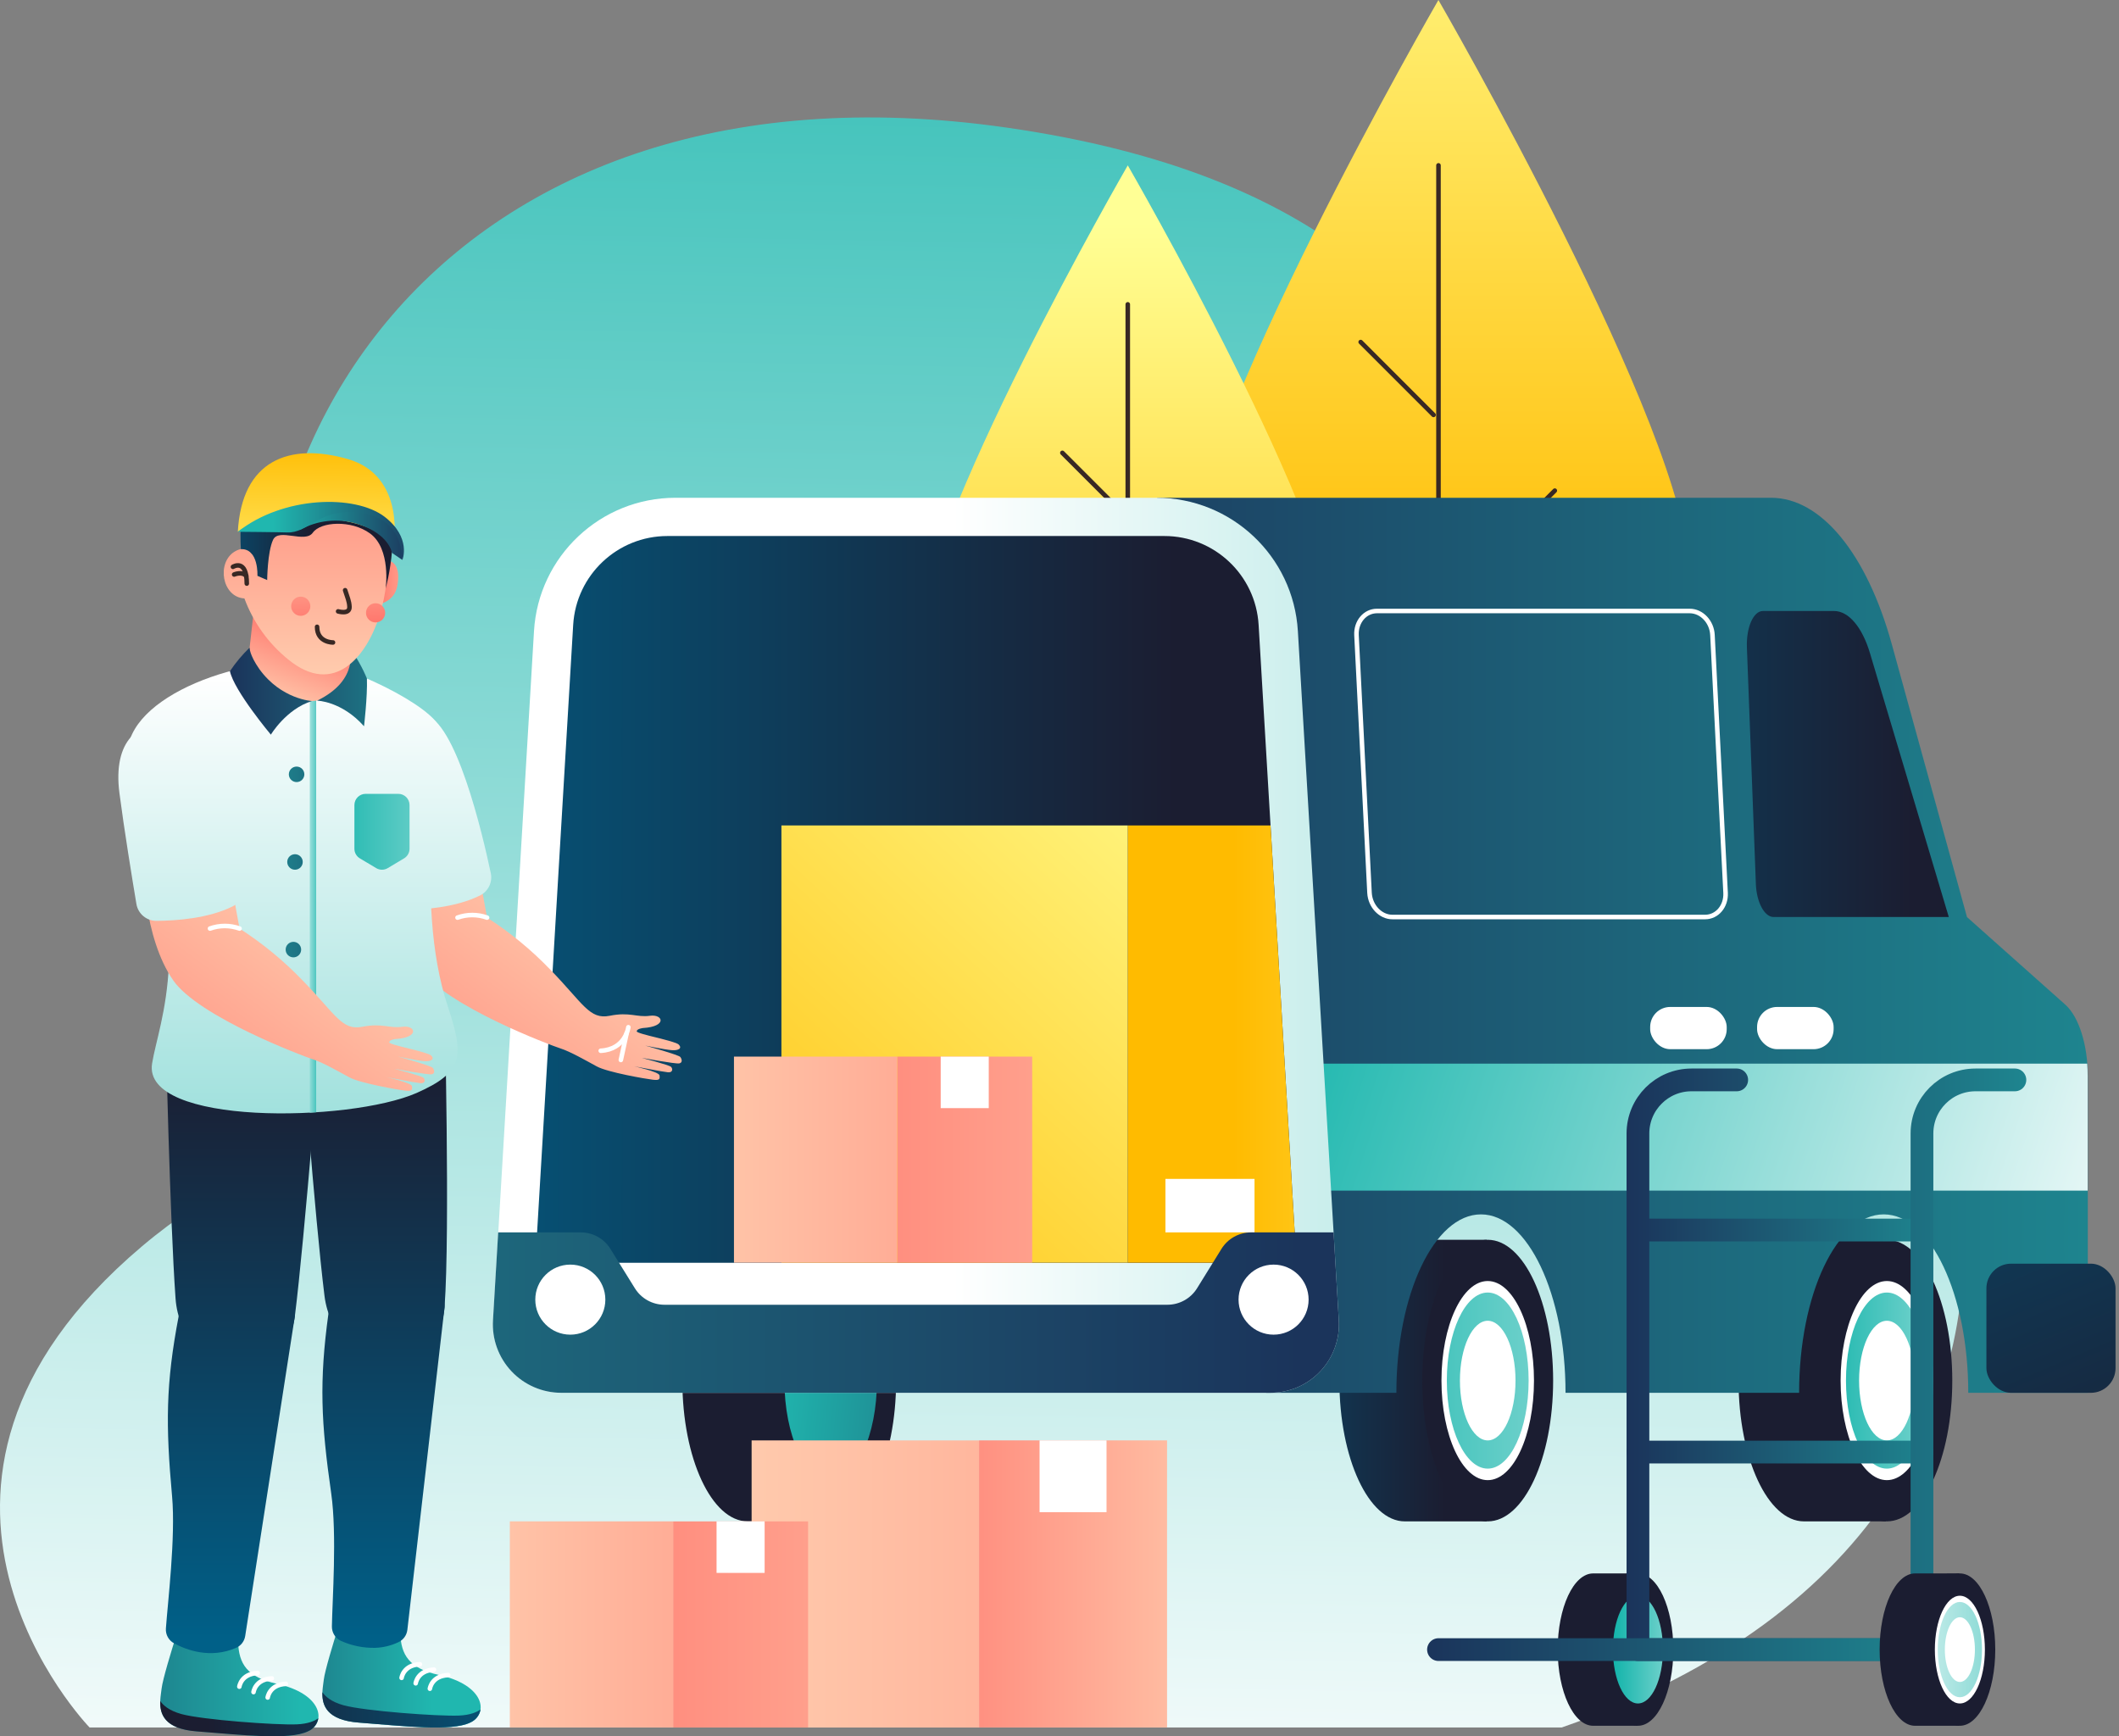
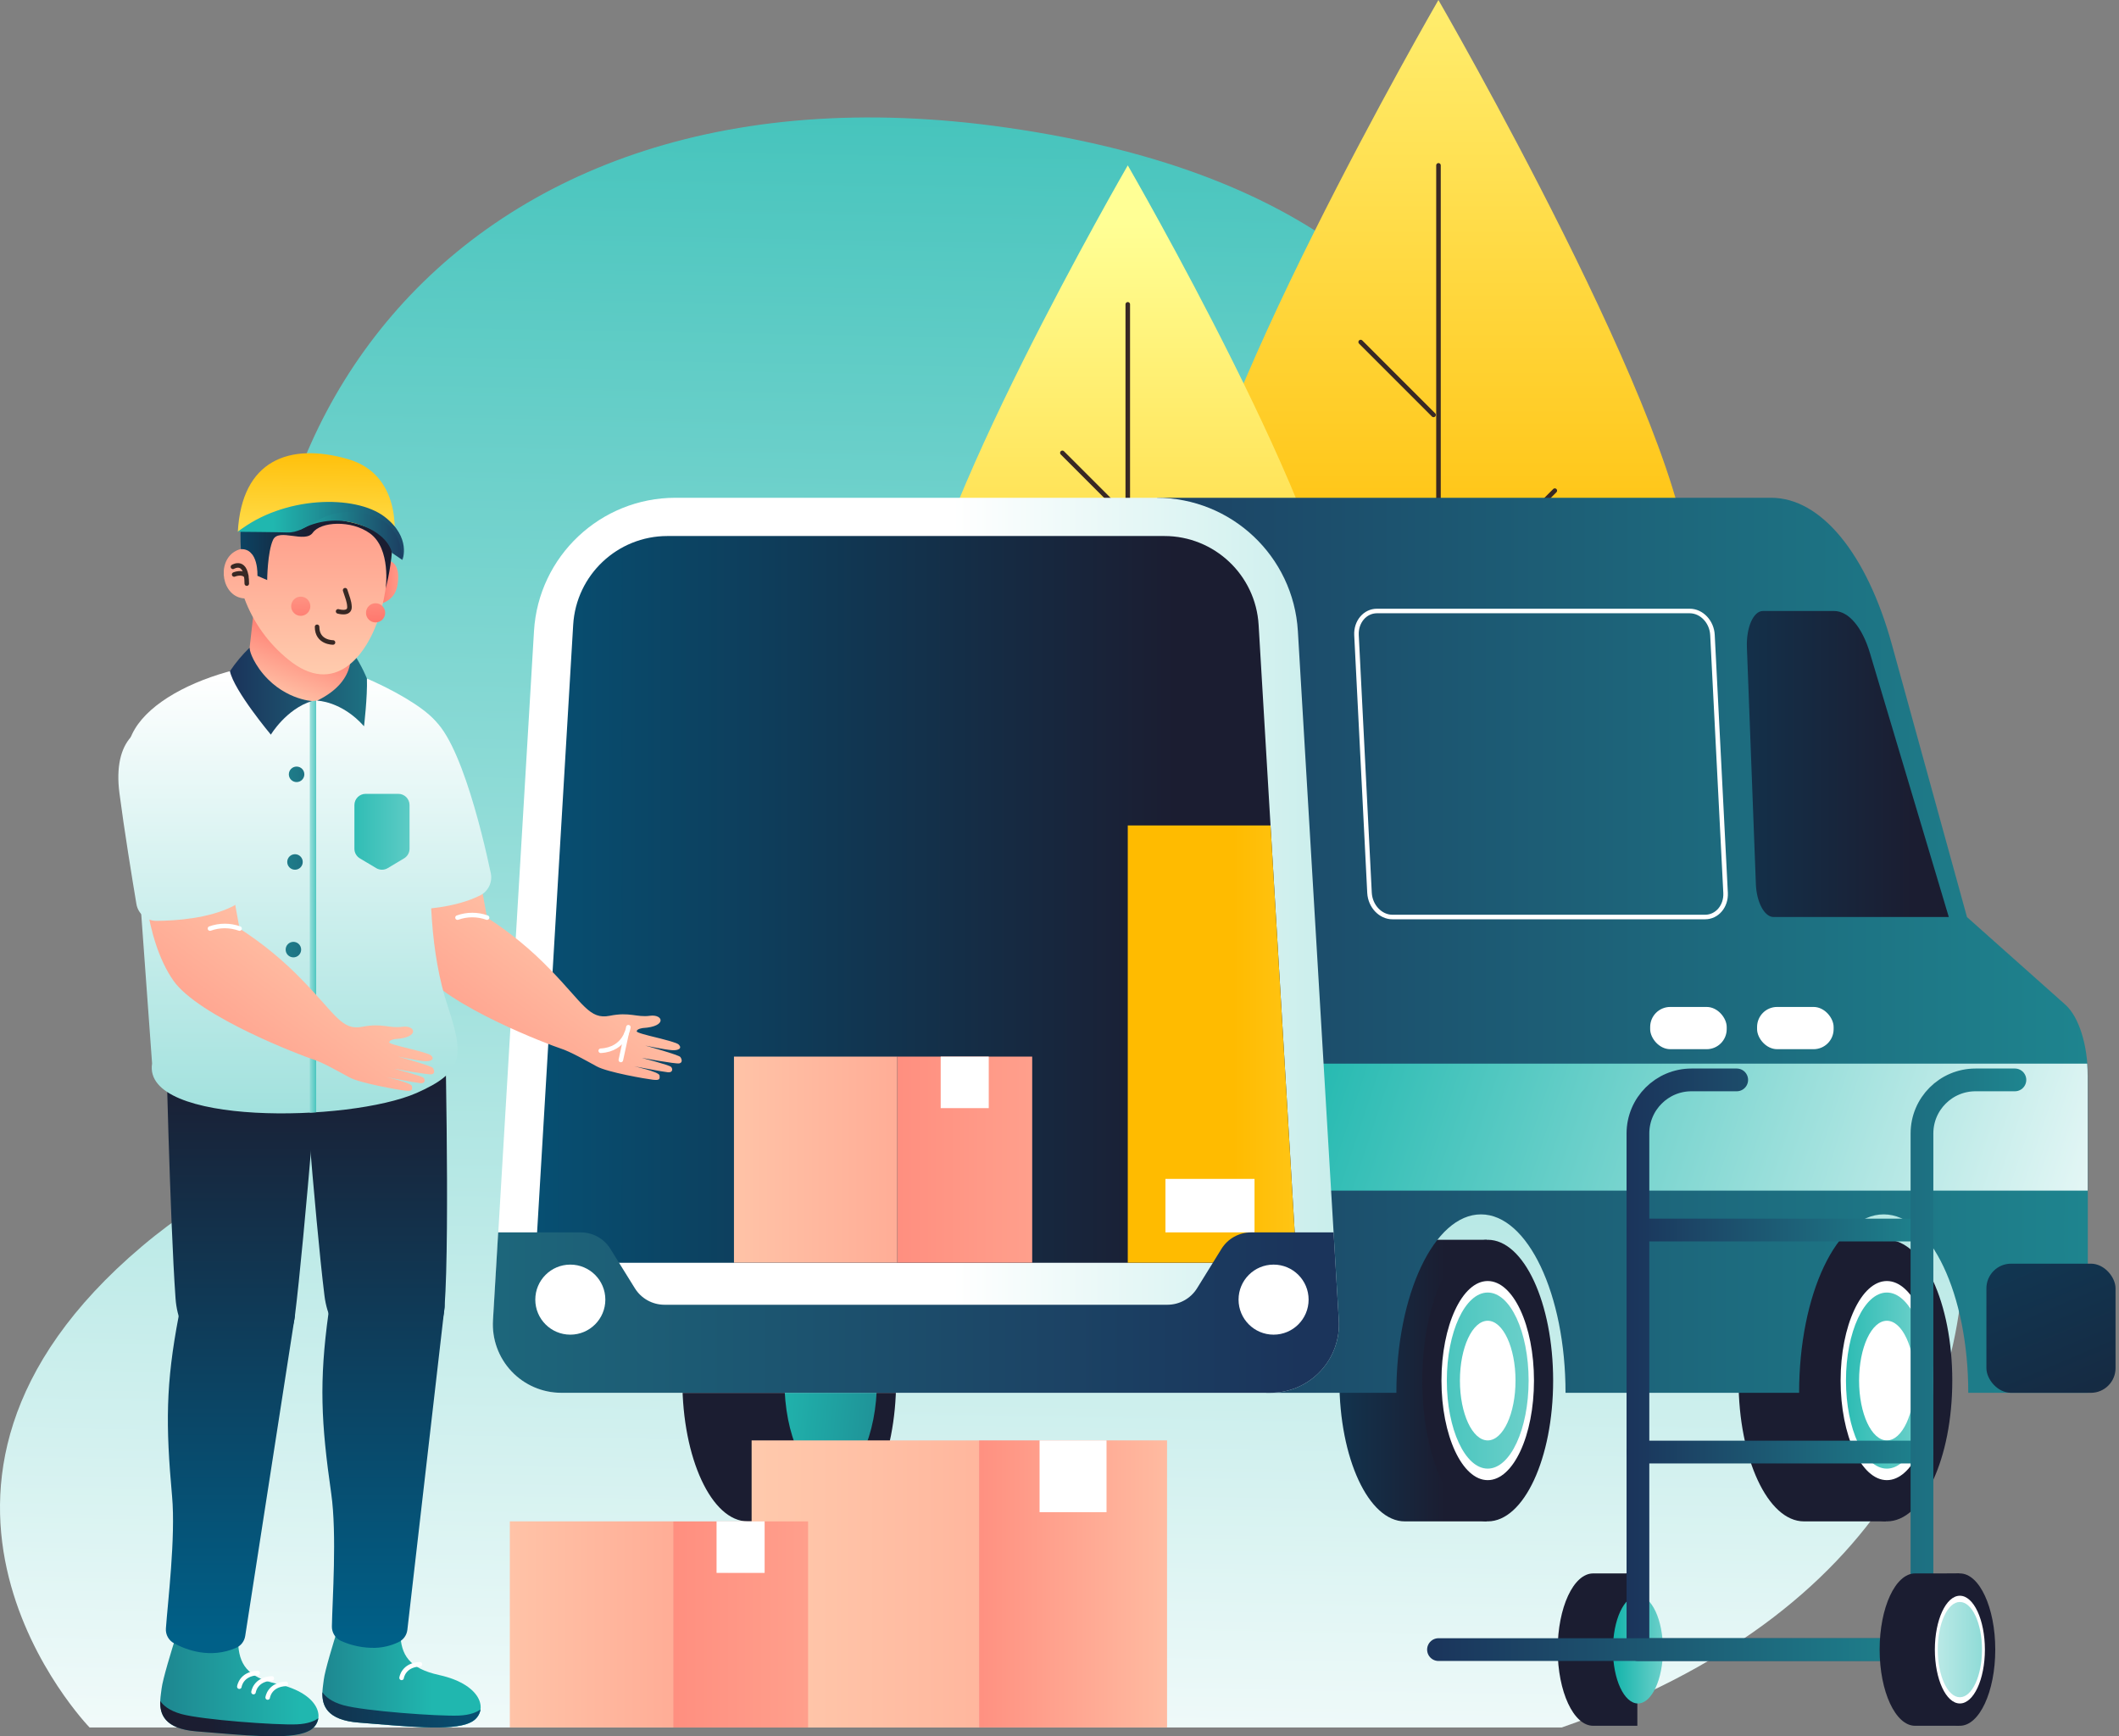
<svg xmlns="http://www.w3.org/2000/svg" width="393" height="322" viewBox="0 0 393 322" fill="none">
  <rect x="0" y="0" width="393" height="322" fill="#808080" stroke="none" />
  <path d="M289.656 320.362H16.611C16.611 320.362 -26.572 275.854 26.313 231.148C52.341 209.141 72.15 215.667 54.618 162.389C30.468 89.003 80.106 8.293 186.851 23.686C305.808 40.816 272.108 130.055 307.833 140.306C360.984 155.53 409.942 278.587 289.656 320.362Z" fill="url(#paint0_linear_3077_16439)" />
  <path d="M313.241 106.041C313.241 122.641 304.384 137.98 290.008 146.281C275.632 154.581 257.919 154.581 243.543 146.281C229.167 137.98 220.311 122.641 220.311 106.041C220.311 80.376 266.776 0 266.776 0C266.776 0 313.241 80.376 313.241 106.041Z" fill="url(#paint1_linear_3077_16439)" />
  <path d="M266.787 192.369V30.668" stroke="#382824" stroke-width="0.844" stroke-linecap="round" stroke-linejoin="round" />
  <path d="M288.362 90.99L266.57 112.782" stroke="#382824" stroke-width="0.844" stroke-linecap="round" stroke-linejoin="round" />
  <path d="M252.357 63.432L265.873 76.947" stroke="#382824" stroke-width="0.844" stroke-linecap="round" stroke-linejoin="round" />
  <path d="M248.225 119.801C248.002 141.215 230.58 158.457 209.165 158.457C187.75 158.457 170.328 141.215 170.105 119.801C170.105 98.228 209.163 30.668 209.163 30.668C209.163 30.668 248.225 98.228 248.225 119.801Z" fill="url(#paint2_linear_3077_16439)" />
  <path d="M209.162 192.369V56.441" stroke="#382824" stroke-width="0.844" stroke-linecap="round" stroke-linejoin="round" />
  <path d="M227.298 107.15L208.982 125.466" stroke="#382824" stroke-width="0.844" stroke-linecap="round" stroke-linejoin="round" />
  <path d="M197.031 83.983L208.395 95.347" stroke="#382824" stroke-width="0.844" stroke-linecap="round" stroke-linejoin="round" />
  <path d="M260.54 229.921C253.841 229.921 248.408 241.61 248.408 256.032C248.408 270.455 253.841 282.144 260.54 282.144H275.726V229.921H260.54Z" fill="url(#paint3_linear_3077_16439)" />
  <ellipse cx="275.921" cy="256.032" rx="12.132" ry="26.111" fill="url(#paint4_linear_3077_16439)" />
  <ellipse cx="275.92" cy="256.033" rx="8.58" ry="18.464" fill="white" />
  <ellipse cx="275.921" cy="256.032" rx="7.585" ry="16.329" fill="url(#paint5_linear_3077_16439)" />
  <ellipse cx="275.92" cy="256.033" rx="5.155" ry="11.094" fill="white" />
  <path d="M138.685 229.921C131.986 229.921 126.553 241.61 126.553 256.032C126.553 270.455 131.986 282.144 138.685 282.144H153.871V229.921H138.685Z" fill="url(#paint6_linear_3077_16439)" />
  <ellipse cx="154.066" cy="256.032" rx="12.132" ry="26.111" fill="url(#paint7_linear_3077_16439)" />
  <ellipse cx="154.064" cy="256.033" rx="8.58" ry="18.464" fill="url(#paint8_linear_3077_16439)" />
  <path d="M334.569 229.921C327.87 229.921 322.441 241.61 322.441 256.032C322.441 270.455 327.87 282.144 334.569 282.144H349.755V229.921H334.569Z" fill="url(#paint9_linear_3077_16439)" />
  <ellipse cx="349.948" cy="256.032" rx="12.132" ry="26.111" fill="url(#paint10_linear_3077_16439)" />
  <ellipse cx="349.949" cy="256.033" rx="8.58" ry="18.464" fill="white" />
  <ellipse cx="349.948" cy="256.032" rx="7.585" ry="16.329" fill="url(#paint11_linear_3077_16439)" />
  <ellipse cx="349.95" cy="256.033" rx="5.155" ry="11.094" fill="white" />
  <path d="M214.605 92.314H328.501C337.714 92.314 346.218 102.649 350.858 119.455L364.808 170.075L383.04 186.312C385.571 188.569 387.216 193.804 387.216 199.604V258.298H365.044C365.044 240.024 358.021 225.209 349.36 225.209C340.7 225.209 333.672 240.024 333.672 258.298H290.35C290.35 240.024 283.326 225.209 274.666 225.209C266.006 225.209 258.978 240.024 258.978 258.298H234.832L214.605 92.314Z" fill="url(#paint12_linear_3077_16439)" />
  <path d="M230.267 220.801H387.189V199.591C387.189 198.798 387.155 198.022 387.096 197.258H227.398L230.267 220.801Z" fill="url(#paint13_linear_3077_16439)" />
  <rect x="340.072" y="194.575" width="14.195" height="7.833" rx="3.716" transform="rotate(180 340.072 194.575)" fill="white" />
  <rect x="320.244" y="194.575" width="14.195" height="7.833" rx="3.716" transform="rotate(180 320.244 194.575)" fill="white" />
  <path d="M361.432 170.063L346.799 121.084C345.361 116.275 342.834 113.31 340.155 113.31H326.969C325.184 113.31 323.851 116.351 323.99 120.084L325.652 163.955C325.779 167.33 327.247 170.063 328.93 170.063H361.432Z" fill="url(#paint14_linear_3077_16439)" />
  <path d="M235.623 258.298H104.099C100.605 258.295 97.266 256.851 94.871 254.306C92.476 251.762 91.236 248.342 91.444 244.854L99.037 117.038C99.865 103.152 111.369 92.314 125.28 92.314H214.468C228.379 92.314 239.882 103.152 240.71 117.038L248.303 244.854C248.512 248.347 247.268 251.77 244.868 254.315C242.467 256.861 239.122 258.302 235.623 258.298Z" fill="url(#paint15_linear_3077_16439)" />
  <path d="M240.457 234.182L233.429 115.883C232.88 106.628 225.214 99.405 215.944 99.406H123.79C114.521 99.407 106.856 106.629 106.305 115.883L99.277 234.182H240.457Z" fill="url(#paint16_linear_3077_16439)" />
  <path d="M209.162 153.084V234.169H240.458L235.641 153.084H209.162Z" fill="url(#paint17_linear_3077_16439)" />
-   <rect x="144.926" y="153.08" width="64.237" height="81.089" fill="url(#paint18_linear_3077_16439)" />
  <rect x="216.148" y="218.628" width="16.523" height="9.922" fill="white" />
  <path d="M248.302 244.854L247.336 228.55H232.02C229.786 228.553 227.712 229.709 226.536 231.609L222.014 238.911C220.836 240.808 218.763 241.964 216.53 241.969H123.229C120.995 241.966 118.921 240.81 117.745 238.911L113.21 231.609C112.034 229.709 109.96 228.553 107.726 228.55H92.397L91.431 244.854C91.223 248.342 92.463 251.762 94.858 254.306C97.253 256.851 100.591 258.295 104.086 258.298H235.622C239.121 258.302 242.466 256.861 244.867 254.316C247.267 251.77 248.511 248.347 248.302 244.854Z" fill="url(#paint19_linear_3077_16439)" />
  <circle cx="236.205" cy="241.02" r="6.496" fill="white" />
  <circle cx="105.774" cy="241.02" r="6.496" fill="white" />
  <path fill-rule="evenodd" clip-rule="evenodd" d="M258.242 170.063H316.24C318.45 170.063 320.142 168.072 320.036 165.613L317.602 117.756C317.48 115.301 315.586 113.31 313.384 113.31H255.377C253.167 113.31 251.475 115.301 251.581 117.756L253.998 165.604C254.141 168.064 256.035 170.063 258.242 170.063Z" stroke="white" stroke-width="0.844" />
  <rect x="368.408" y="234.35" width="23.952" height="23.952" rx="4.581" fill="url(#paint20_linear_3077_16439)" />
  <path d="M87.588 155.092L90.33 170.172C94.609 172.921 98.551 176.163 102.073 179.832C108.19 186.126 109.325 189.134 113.079 188.379C116.833 187.624 118.061 188.716 120.533 188.379C123.005 188.041 123.768 190.378 119.267 190.648C119.267 190.648 118.099 190.771 118.091 191.264C118.082 191.758 125.182 193.015 125.878 193.715C126.574 194.415 125.84 194.858 124.545 194.753C123.25 194.647 119.681 193.909 119.681 193.909C119.681 193.909 125.873 195.626 126.173 196.018C126.472 196.41 126.641 197.085 125.962 197.212C125.283 197.338 119.031 196.187 119.031 196.187C119.031 196.187 124.093 197.499 124.452 197.849C124.81 198.199 124.789 198.937 123.899 198.861C123.009 198.785 117.601 197.743 117.601 197.743C117.601 197.743 122.241 198.769 122.317 199.431C122.393 200.093 122.393 200.388 121.102 200.241C119.812 200.093 112.712 198.874 110.687 197.773C108.663 196.672 105.752 195.006 103.963 194.44C102.175 193.875 82.775 186.569 78.054 179.82C75.325 175.867 73.823 170.485 73.127 165.844C72.322 160.445 71.672 155.923 71.672 155.923L87.588 155.092Z" fill="url(#paint21_linear_3077_16439)" />
  <path d="M89.015 166.076C90.553 165.313 91.379 163.605 91.023 161.926C89.462 154.535 84.539 133.612 78.634 132.477C71.463 131.098 66.822 135.477 68.067 145.04C68.953 151.852 70.433 160.938 71.209 165.604C71.508 167.425 73.088 168.759 74.934 168.747C78.549 168.726 84.514 168.308 89.015 166.076Z" fill="url(#paint22_linear_3077_16439)" />
  <path d="M84.852 170.173C86.624 169.536 88.563 169.536 90.335 170.173" stroke="white" stroke-width="0.844" stroke-linecap="round" stroke-linejoin="round" />
  <path d="M116.539 190.5C116.539 190.5 116.033 194.613 111.414 194.866" stroke="white" stroke-width="0.844" stroke-linecap="round" stroke-linejoin="round" />
  <path d="M115.146 196.575L116.231 191.581" stroke="white" stroke-width="0.844" stroke-linecap="round" stroke-linejoin="round" />
  <path d="M65.035 300.152C64.022 300.059 63.081 300.684 62.775 301.654C61.897 304.417 60.243 309.829 60.049 311.516C59.813 313.82 58.303 318.827 66.562 319.46C74.822 320.092 83.71 321.147 87.207 319.46C90.704 317.772 89.873 312.491 81.415 310.631C75.881 309.411 74.362 306.906 74.244 302.886C74.202 301.801 73.359 300.918 72.278 300.823L65.035 300.152Z" fill="url(#paint23_linear_3077_16439)" />
  <path d="M89.123 317.021C88.444 317.511 87.225 318.067 85.124 318.156C81.256 318.316 67.593 317.312 63.733 316.249C61.345 315.595 60.274 314.537 59.797 313.824C59.709 316.194 60.523 318.995 66.546 319.459C74.806 320.096 83.694 321.147 87.191 319.459C88.214 319.037 88.945 318.114 89.123 317.021Z" fill="url(#paint24_linear_3077_16439)" />
  <path d="M74.481 311.166C74.481 311.166 74.784 308.782 77.88 308.635" stroke="white" stroke-width="0.844" stroke-linecap="round" stroke-linejoin="round" />
-   <path d="M77.098 312.174C77.098 312.174 77.401 309.791 80.498 309.643" stroke="white" stroke-width="0.844" stroke-linecap="round" stroke-linejoin="round" />
-   <path d="M79.725 313.178C79.725 313.178 80.024 310.795 83.125 310.647" stroke="white" stroke-width="0.844" stroke-linecap="round" stroke-linejoin="round" />
  <path d="M82.452 242.403C82.452 242.403 82.693 234.599 77.129 233.148C71.565 231.697 62.517 231.975 60.926 243.521C59.167 256.298 59.555 263.836 61.428 276.955C62.517 284.548 61.627 296.95 61.555 301.624C61.535 302.752 62.172 303.789 63.187 304.282C65.199 305.199 67.393 305.647 69.603 305.594C71.079 305.542 72.529 305.191 73.864 304.56C74.794 304.142 75.435 303.266 75.551 302.253L82.452 242.403Z" fill="url(#paint25_linear_3077_16439)" />
  <path d="M55.748 190.483C55.748 190.483 58.359 225.592 60.177 240.285C61.995 254.977 81.412 256.268 82.45 242.394C83.488 228.52 82.45 186.408 82.45 186.408L55.748 190.483Z" fill="url(#paint26_linear_3077_16439)" />
  <path d="M34.957 301.784C33.945 301.689 33.004 302.313 32.696 303.282C31.815 306.045 30.165 311.457 29.971 313.149C29.735 315.452 28.225 320.455 36.484 321.088C44.744 321.72 53.628 322.775 57.129 321.088C60.63 319.4 59.795 314.119 51.337 312.259C45.803 311.044 44.284 308.534 44.166 304.514C44.124 303.431 43.284 302.548 42.205 302.451L34.957 301.784Z" fill="url(#paint27_linear_3077_16439)" />
  <path d="M59.041 318.654C58.366 319.143 57.147 319.7 55.042 319.784C51.178 319.945 37.51 318.941 33.651 317.878C31.267 317.224 30.191 316.165 29.719 315.452C29.63 317.823 30.445 320.624 36.468 321.088C44.728 321.725 53.612 322.775 57.113 321.088C58.134 320.666 58.864 319.745 59.041 318.654Z" fill="url(#paint28_linear_3077_16439)" />
  <path d="M44.391 312.795C44.391 312.795 44.694 310.411 47.791 310.264" stroke="white" stroke-width="0.844" stroke-linecap="round" stroke-linejoin="round" />
  <path d="M47.018 313.802C47.018 313.802 47.317 311.419 50.418 311.271" stroke="white" stroke-width="0.844" stroke-linecap="round" stroke-linejoin="round" />
  <path d="M49.647 314.806C49.647 314.806 49.946 312.427 53.021 312.275" stroke="white" stroke-width="0.844" stroke-linecap="round" stroke-linejoin="round" />
  <path d="M54.691 244.052C54.691 244.052 55.333 236.269 49.853 234.535C44.373 232.801 35.321 232.607 33.144 244.052C30.723 256.707 30.723 264.27 31.912 277.47C32.6 285.063 31.098 297.266 30.769 302.008C30.688 303.142 31.281 304.217 32.283 304.754C34.544 305.981 38.991 307.677 43.791 305.597C44.695 305.198 45.332 304.364 45.478 303.387L54.691 244.052Z" fill="url(#paint29_linear_3077_16439)" />
  <path d="M30.713 190.821C30.713 190.821 31.502 226.014 32.556 240.783C33.611 255.551 52.931 257.846 54.69 244.052C56.449 230.258 59.794 187.923 59.794 187.923L30.713 190.821Z" fill="url(#paint30_linear_3077_16439)" />
-   <path d="M24.284 143.225C19.741 131.836 39.504 122.585 56.512 122.581C63.43 122.581 80.978 131.211 81.582 135.274C82.185 139.336 76.427 166.658 83.058 186.661C86.112 195.874 85.986 198.84 77.275 202.691C64.78 208.171 26.355 208.787 28.207 197.228C29.468 189.365 36.576 174.112 24.284 143.225Z" fill="url(#paint31_linear_3077_16439)" />
+   <path d="M24.284 143.225C19.741 131.836 39.504 122.585 56.512 122.581C63.43 122.581 80.978 131.211 81.582 135.274C82.185 139.336 76.427 166.658 83.058 186.661C86.112 195.874 85.986 198.84 77.275 202.691C64.78 208.171 26.355 208.787 28.207 197.228Z" fill="url(#paint31_linear_3077_16439)" />
  <path d="M57.449 206.34L58.639 206.273V122.787C58.217 122.716 57.825 122.665 57.449 122.631V206.34Z" fill="url(#paint32_linear_3077_16439)" />
  <path d="M45.768 124.783L47.797 106.825H62.249L65.725 124.783C65.725 124.783 63.586 129.533 58.245 129.984C53.301 130.41 45.768 124.783 45.768 124.783Z" fill="url(#paint33_linear_3077_16439)" />
  <path d="M46.296 120.109C44.926 121.429 43.702 122.891 42.643 124.471C43.414 128.103 50.236 136.244 50.236 136.244C50.236 136.244 53.058 131.507 57.85 130.005C57.85 130.005 52.168 129.706 48.114 124.099C46.22 121.4 46.296 120.109 46.296 120.109Z" fill="url(#paint34_linear_3077_16439)" />
  <path d="M58.81 129.937C58.81 129.937 63.358 130.005 67.513 134.687C67.513 134.687 68.167 129.203 68.053 125.829C67.202 123.798 66.118 121.872 64.822 120.092C64.822 120.092 66.851 126.052 58.81 129.937Z" fill="url(#paint35_linear_3077_16439)" />
  <path d="M74.939 159.187L71.91 160.997C71.253 161.389 70.433 161.389 69.776 160.997L66.743 159.187C66.114 158.811 65.729 158.132 65.731 157.399V149.299C65.731 148.151 66.662 147.22 67.81 147.22H73.872C75.021 147.22 75.953 148.15 75.956 149.299V157.407C75.952 158.138 75.567 158.813 74.939 159.187Z" fill="url(#paint36_linear_3077_16439)" />
  <circle cx="55.007" cy="143.601" r="1.438" fill="url(#paint37_linear_3077_16439)" />
  <circle cx="54.71" cy="159.854" r="1.438" fill="url(#paint38_linear_3077_16439)" />
  <circle cx="54.415" cy="176.107" r="1.438" fill="url(#paint39_linear_3077_16439)" />
  <circle cx="54.12" cy="192.36" r="1.438" fill="url(#paint40_linear_3077_16439)" />
  <path d="M69.93 112.098C69.93 112.098 73.132 111.845 73.706 108.588C74.279 105.332 73.25 103.4 70.432 104.007C67.615 104.615 69.93 112.098 69.93 112.098Z" fill="url(#paint41_linear_3077_16439)" />
  <path d="M46.75 102.826C46.75 102.826 45.801 100.932 43.544 102.278C40.11 104.328 41.169 110.748 45.328 110.98C46.976 115.433 49.798 119.357 53.495 122.336C61.987 129.246 68.015 121.758 70.411 114.081C72.942 105.994 71.917 98.258 66.53 95.06C60.983 91.77 49.986 89.884 46.75 102.826Z" fill="url(#paint42_linear_3077_16439)" />
  <path d="M47.742 106.787C47.742 106.787 48.012 101.725 44.679 101.835C44.679 101.835 44.021 93.706 46.535 91.007C49.05 88.307 53.529 90.197 53.529 90.197C53.529 90.197 65.653 87.695 70.356 91.964C75.06 96.233 71.529 109.154 71.529 109.154C71.529 109.154 72.579 101.776 68.61 98.916C65.113 96.385 59.465 96.739 58.018 98.785C56.571 100.831 51.69 97.861 50.644 100.11C49.598 102.358 49.551 107.576 49.551 107.576L47.742 106.787Z" fill="url(#paint43_linear_3077_16439)" />
  <path d="M43.203 105.121C43.203 105.121 45.768 103.514 45.768 108.226" stroke="#382824" stroke-width="0.844" stroke-linecap="round" stroke-linejoin="round" />
  <path d="M44.109 98.62C44.109 98.62 48.492 95.123 59.717 96.047C70.942 96.971 72.997 101.164 72.997 101.164C72.997 101.164 75.363 88.252 64.501 85.134C53.639 82.017 44.831 85.345 44.109 98.62Z" fill="url(#paint44_linear_3077_16439)" />
  <path d="M55.578 98.291C58.832 96.468 62.691 96.058 66.255 97.157C72.228 99.017 72.683 102.522 72.683 102.522L74.607 103.834C74.607 103.834 75.987 97.832 69.697 95.187C63.407 92.542 57.122 96.03 55.578 98.291Z" fill="url(#paint45_linear_3077_16439)" />
  <path d="M44.109 98.62C44.109 98.62 51.791 98.683 53.238 98.743C57.131 98.899 59.144 94.545 65.61 94.988C72.077 95.431 74.439 99.013 74.629 103.847C74.629 103.847 76.359 99.73 71.326 95.832C65.901 91.689 52.597 91.921 44.109 98.62Z" fill="url(#paint46_linear_3077_16439)" />
  <circle cx="55.778" cy="112.427" r="1.78" fill="url(#paint47_linear_3077_16439)" />
  <circle cx="69.659" cy="113.65" r="1.78" fill="url(#paint48_linear_3077_16439)" />
  <path d="M64.01 109.458C64.432 110.799 64.774 111.474 64.816 112.537C64.879 114.034 62.707 113.381 62.707 113.381" stroke="#382824" stroke-width="0.844" stroke-linecap="round" stroke-linejoin="round" />
  <path d="M43.426 106.543C43.426 106.543 44.932 105.902 45.67 106.825" stroke="#382824" stroke-width="0.844" stroke-linecap="round" stroke-linejoin="round" />
  <path d="M61.76 119.147C61.76 119.147 58.807 119.193 58.807 116.245" stroke="#382824" stroke-width="0.844" stroke-linecap="round" stroke-linejoin="round" />
  <rect x="216.447" y="320.362" width="34.869" height="53.24" transform="rotate(-180 216.447 320.362)" fill="url(#paint49_linear_3077_16439)" />
  <rect x="205.223" y="280.436" width="12.419" height="13.309" transform="rotate(-180 205.223 280.436)" fill="white" />
  <rect x="139.398" y="267.127" width="42.175" height="53.24" fill="url(#paint50_linear_3077_16439)" />
  <path d="M41.688 157.12L44.426 172.201C48.708 174.952 52.65 178.198 56.17 181.873C62.287 188.167 63.421 191.154 67.176 190.42C70.93 189.686 72.158 190.757 74.63 190.42C77.102 190.082 77.865 192.419 73.364 192.689C73.364 192.689 72.191 192.812 72.187 193.305C72.183 193.799 79.274 195.056 79.974 195.756C80.674 196.456 79.932 196.899 78.637 196.794C77.342 196.688 73.773 195.929 73.773 195.929C73.773 195.929 79.966 197.646 80.265 198.038C80.565 198.43 80.734 199.105 80.054 199.232C79.375 199.358 73.124 198.207 73.124 198.207C73.124 198.207 78.186 199.519 78.544 199.869C78.903 200.219 78.886 200.957 77.996 200.881C77.106 200.805 71.698 199.763 71.698 199.763C71.698 199.763 76.338 200.788 76.41 201.451C76.481 202.113 76.486 202.408 75.195 202.265C73.904 202.121 66.805 200.894 64.78 199.793C62.755 198.692 59.844 197.026 58.056 196.46C56.267 195.895 36.871 188.589 32.147 181.84C29.392 177.895 27.928 172.521 27.211 167.852C26.405 162.452 25.756 157.93 25.756 157.93L41.688 157.12Z" fill="url(#paint51_linear_3077_16439)" />
  <path d="M43.115 168.105C44.65 167.339 45.474 165.632 45.118 163.954C43.558 156.563 38.626 135.64 32.721 134.506C25.549 133.126 20.909 137.505 22.149 147.068C23.035 153.881 24.516 162.967 25.296 167.632C25.593 169.453 27.172 170.787 29.017 170.775C32.645 170.754 38.626 170.336 43.115 168.105Z" fill="url(#paint52_linear_3077_16439)" />
  <path d="M38.947 172.201C40.72 171.565 42.658 171.565 44.431 172.201" stroke="white" stroke-width="0.844" stroke-linecap="round" stroke-linejoin="round" />
  <path d="M295.462 291.796C291.839 291.796 288.898 298.123 288.898 305.923C288.898 313.722 291.851 320.05 295.462 320.05H303.671V291.787L295.462 291.796Z" fill="url(#paint53_linear_3077_16439)" />
-   <ellipse cx="303.781" cy="305.923" rx="6.564" ry="14.127" fill="url(#paint54_linear_3077_16439)" />
  <ellipse cx="303.781" cy="305.923" rx="4.64" ry="9.989" fill="url(#paint55_linear_3077_16439)" />
  <path d="M303.779 228.111H356.437" stroke="url(#paint56_linear_3077_16439)" stroke-width="4.218" stroke-linecap="round" stroke-linejoin="round" />
  <path d="M303.779 269.291H356.437" stroke="url(#paint57_linear_3077_16439)" stroke-width="4.218" stroke-linecap="round" stroke-linejoin="round" />
  <path d="M373.694 200.27H366.392C360.906 200.27 356.458 204.718 356.458 210.204V305.923H303.779V210.204C303.782 204.719 308.228 200.272 313.713 200.27H322.1" stroke="url(#paint58_linear_3077_16439)" stroke-width="4.218" stroke-linecap="round" stroke-linejoin="round" />
  <path d="M356.437 305.923H266.789" stroke="url(#paint59_linear_3077_16439)" stroke-width="4.218" stroke-linecap="round" stroke-linejoin="round" />
  <path d="M355.169 291.795C351.541 291.795 348.605 298.123 348.605 305.922C348.605 313.722 351.558 320.05 355.169 320.05H363.374V291.787L355.169 291.795Z" fill="url(#paint60_linear_3077_16439)" />
  <ellipse cx="363.488" cy="305.922" rx="6.564" ry="14.127" fill="url(#paint61_linear_3077_16439)" />
  <ellipse cx="363.488" cy="305.923" rx="4.64" ry="9.989" fill="white" />
  <ellipse cx="363.487" cy="305.922" rx="4.104" ry="8.833" fill="url(#paint62_linear_3077_16439)" />
-   <ellipse cx="363.488" cy="305.923" rx="2.788" ry="6.003" fill="white" />
  <rect x="149.867" y="320.366" width="25.032" height="38.218" transform="rotate(-180 149.867 320.366)" fill="url(#paint63_linear_3077_16439)" />
  <rect x="141.811" y="291.698" width="8.913" height="9.555" transform="rotate(-180 141.811 291.698)" fill="white" />
  <rect x="94.557" y="282.144" width="30.279" height="38.218" fill="url(#paint64_linear_3077_16439)" />
  <rect x="191.436" y="234.168" width="25.032" height="38.218" transform="rotate(-180 191.436 234.168)" fill="url(#paint65_linear_3077_16439)" />
  <rect x="183.379" y="205.505" width="8.913" height="9.555" transform="rotate(-180 183.379 205.505)" fill="white" />
  <rect x="136.125" y="195.951" width="30.279" height="38.218" fill="url(#paint66_linear_3077_16439)" />
  <defs>
    <linearGradient id="paint0_linear_3077_16439" x1="-79.086" y1="-100.423" x2="-87.221" y2="343.55" gradientUnits="userSpaceOnUse">
      <stop stop-color="#04AFA5" />
      <stop offset="1" stop-color="white" />
    </linearGradient>
    <linearGradient id="paint1_linear_3077_16439" x1="316.004" y1="120.231" x2="316.004" y2="-41.302" gradientUnits="userSpaceOnUse">
      <stop stop-color="#FFBB00" />
      <stop offset="1" stop-color="#FFFF95" />
    </linearGradient>
    <linearGradient id="paint2_linear_3077_16439" x1="247.575" y1="167.025" x2="247.575" y2="41.357" gradientUnits="userSpaceOnUse">
      <stop stop-color="#FFBB00" />
      <stop offset="1" stop-color="#FFFF95" />
    </linearGradient>
    <linearGradient id="paint3_linear_3077_16439" x1="268.032" y1="199.068" x2="208.435" y2="199.068" gradientUnits="userSpaceOnUse">
      <stop stop-color="#1B1D31" />
      <stop offset="1" stop-color="#006088" />
    </linearGradient>
    <linearGradient id="paint4_linear_3077_16439" x1="91.993" y1="220.774" x2="59.229" y2="220.774" gradientUnits="userSpaceOnUse">
      <stop stop-color="#1B1D31" />
      <stop offset="1" stop-color="#006088" />
    </linearGradient>
    <linearGradient id="paint5_linear_3077_16439" x1="235.64" y1="381.38" x2="352.083" y2="381.38" gradientUnits="userSpaceOnUse">
      <stop stop-color="#04AFA5" />
      <stop offset="1" stop-color="white" />
    </linearGradient>
    <linearGradient id="paint6_linear_3077_16439" x1="-52.225" y1="199.068" x2="-111.822" y2="199.068" gradientUnits="userSpaceOnUse">
      <stop stop-color="#1B1D31" />
      <stop offset="1" stop-color="#006088" />
    </linearGradient>
    <linearGradient id="paint7_linear_3077_16439" x1="-29.863" y1="220.774" x2="-62.626" y2="220.774" gradientUnits="userSpaceOnUse">
      <stop stop-color="#1B1D31" />
      <stop offset="1" stop-color="#006088" />
    </linearGradient>
    <linearGradient id="paint8_linear_3077_16439" x1="221.106" y1="205.233" x2="148.07" y2="198.541" gradientUnits="userSpaceOnUse">
      <stop stop-color="#1B345B" />
      <stop offset="1" stop-color="#20B7AF" />
    </linearGradient>
    <linearGradient id="paint9_linear_3077_16439" x1="140.146" y1="201.341" x2="82.937" y2="201.341" gradientUnits="userSpaceOnUse">
      <stop stop-color="#1B1D31" />
      <stop offset="1" stop-color="#006088" />
    </linearGradient>
    <linearGradient id="paint10_linear_3077_16439" x1="162.355" y1="221.709" x2="130.46" y2="221.709" gradientUnits="userSpaceOnUse">
      <stop stop-color="#1B1D31" />
      <stop offset="1" stop-color="#006088" />
    </linearGradient>
    <linearGradient id="paint11_linear_3077_16439" x1="333.509" y1="314.338" x2="387.672" y2="314.338" gradientUnits="userSpaceOnUse">
      <stop stop-color="#04AFA5" />
      <stop offset="1" stop-color="white" />
    </linearGradient>
    <linearGradient id="paint12_linear_3077_16439" x1="177.442" y1="340.119" x2="520.229" y2="340.119" gradientUnits="userSpaceOnUse">
      <stop stop-color="#1B345B" />
      <stop offset="1" stop-color="#20B7AF" />
    </linearGradient>
    <linearGradient id="paint13_linear_3077_16439" x1="209.217" y1="222.938" x2="388.133" y2="282.258" gradientUnits="userSpaceOnUse">
      <stop stop-color="#04AFA5" />
      <stop offset="1" stop-color="white" />
    </linearGradient>
    <linearGradient id="paint14_linear_3077_16439" x1="354.89" y1="58.444" x2="245.032" y2="58.444" gradientUnits="userSpaceOnUse">
      <stop stop-color="#1B1D31" />
      <stop offset="1" stop-color="#006088" />
    </linearGradient>
    <linearGradient id="paint15_linear_3077_16439" x1="506.677" y1="0.727" x2="176.617" y2="0.727" gradientUnits="userSpaceOnUse">
      <stop stop-color="#04AFA5" />
      <stop offset="1" stop-color="white" />
    </linearGradient>
    <linearGradient id="paint16_linear_3077_16439" x1="218.062" y1="91.247" x2="59.798" y2="91.247" gradientUnits="userSpaceOnUse">
      <stop stop-color="#1B1D31" />
      <stop offset="1" stop-color="#006088" />
    </linearGradient>
    <linearGradient id="paint17_linear_3077_16439" x1="228.752" y1="301.385" x2="311.934" y2="301.385" gradientUnits="userSpaceOnUse">
      <stop stop-color="#FFBB00" />
      <stop offset="1" stop-color="#FFFF95" />
    </linearGradient>
    <linearGradient id="paint18_linear_3077_16439" x1="193.388" y1="313.782" x2="301.849" y2="196.666" gradientUnits="userSpaceOnUse">
      <stop stop-color="#FFBB00" />
      <stop offset="1" stop-color="#FFFF95" />
    </linearGradient>
    <linearGradient id="paint19_linear_3077_16439" x1="241.414" y1="206.532" x2="-147.787" y2="206.532" gradientUnits="userSpaceOnUse">
      <stop stop-color="#1B345B" />
      <stop offset="1" stop-color="#20B7AF" />
    </linearGradient>
    <linearGradient id="paint20_linear_3077_16439" x1="475.963" y1="257.692" x2="410.786" y2="103.757" gradientUnits="userSpaceOnUse">
      <stop stop-color="#1B1D31" />
      <stop offset="1" stop-color="#006088" />
    </linearGradient>
    <linearGradient id="paint21_linear_3077_16439" x1="85.811" y1="129.507" x2="34.948" y2="198.017" gradientUnits="userSpaceOnUse">
      <stop stop-color="#FFDDBB" />
      <stop offset="1" stop-color="#FF786E" />
    </linearGradient>
    <linearGradient id="paint22_linear_3077_16439" x1="148.842" y1="343.044" x2="148.842" y2="125.078" gradientUnits="userSpaceOnUse">
      <stop stop-color="#04AFA5" />
      <stop offset="1" stop-color="white" />
    </linearGradient>
    <linearGradient id="paint23_linear_3077_16439" x1="24.7" y1="329.351" x2="80.129" y2="329.351" gradientUnits="userSpaceOnUse">
      <stop stop-color="#1B345B" />
      <stop offset="1" stop-color="#20B7AF" />
    </linearGradient>
    <linearGradient id="paint24_linear_3077_16439" x1="38.478" y1="324.624" x2="105.946" y2="324.624" gradientUnits="userSpaceOnUse">
      <stop stop-color="#1B1D31" />
      <stop offset="1" stop-color="#006088" />
    </linearGradient>
    <linearGradient id="paint25_linear_3077_16439" x1="54.435" y1="196.241" x2="54.435" y2="303.86" gradientUnits="userSpaceOnUse">
      <stop stop-color="#1B1D31" />
      <stop offset="1" stop-color="#006088" />
    </linearGradient>
    <linearGradient id="paint26_linear_3077_16439" x1="47.074" y1="196.241" x2="47.074" y2="303.859" gradientUnits="userSpaceOnUse">
      <stop stop-color="#1B1D31" />
      <stop offset="1" stop-color="#006088" />
    </linearGradient>
    <linearGradient id="paint27_linear_3077_16439" x1="-13.541" y1="335.729" x2="55.691" y2="335.729" gradientUnits="userSpaceOnUse">
      <stop stop-color="#1B345B" />
      <stop offset="1" stop-color="#20B7AF" />
    </linearGradient>
    <linearGradient id="paint28_linear_3077_16439" x1="38.48" y1="326.253" x2="105.949" y2="326.253" gradientUnits="userSpaceOnUse">
      <stop stop-color="#1B1D31" />
      <stop offset="1" stop-color="#006088" />
    </linearGradient>
    <linearGradient id="paint29_linear_3077_16439" x1="25.056" y1="196.241" x2="25.056" y2="303.859" gradientUnits="userSpaceOnUse">
      <stop stop-color="#1B1D31" />
      <stop offset="1" stop-color="#006088" />
    </linearGradient>
    <linearGradient id="paint30_linear_3077_16439" x1="21.292" y1="196.241" x2="21.292" y2="303.86" gradientUnits="userSpaceOnUse">
      <stop stop-color="#1B1D31" />
      <stop offset="1" stop-color="#006088" />
    </linearGradient>
    <linearGradient id="paint31_linear_3077_16439" x1="133.781" y1="343.044" x2="133.781" y2="125.078" gradientUnits="userSpaceOnUse">
      <stop stop-color="#04AFA5" />
      <stop offset="1" stop-color="white" />
    </linearGradient>
    <linearGradient id="paint32_linear_3077_16439" x1="60.408" y1="64.438" x2="56.131" y2="64.42" gradientUnits="userSpaceOnUse">
      <stop stop-color="#04AFA5" />
      <stop offset="1" stop-color="white" />
    </linearGradient>
    <linearGradient id="paint33_linear_3077_16439" x1="59.108" y1="137.044" x2="65.623" y2="120.062" gradientUnits="userSpaceOnUse">
      <stop stop-color="#FFDDBB" />
      <stop offset="1" stop-color="#FF786E" />
    </linearGradient>
    <linearGradient id="paint34_linear_3077_16439" x1="42.993" y1="156.808" x2="96.966" y2="156.808" gradientUnits="userSpaceOnUse">
      <stop stop-color="#1B345B" />
      <stop offset="1" stop-color="#20B7AF" />
    </linearGradient>
    <linearGradient id="paint35_linear_3077_16439" x1="42.992" y1="169.954" x2="96.965" y2="169.954" gradientUnits="userSpaceOnUse">
      <stop stop-color="#1B345B" />
      <stop offset="1" stop-color="#20B7AF" />
    </linearGradient>
    <linearGradient id="paint36_linear_3077_16439" x1="55.585" y1="193.808" x2="113.069" y2="193.808" gradientUnits="userSpaceOnUse">
      <stop stop-color="#04AFA5" />
      <stop offset="1" stop-color="white" />
    </linearGradient>
    <linearGradient id="paint37_linear_3077_16439" x1="74.647" y1="124.502" x2="36.45" y2="124.502" gradientUnits="userSpaceOnUse">
      <stop stop-color="#1B345B" />
      <stop offset="1" stop-color="#20B7AF" />
    </linearGradient>
    <linearGradient id="paint38_linear_3077_16439" x1="74.35" y1="140.755" x2="36.154" y2="140.755" gradientUnits="userSpaceOnUse">
      <stop stop-color="#1B345B" />
      <stop offset="1" stop-color="#20B7AF" />
    </linearGradient>
    <linearGradient id="paint39_linear_3077_16439" x1="74.056" y1="157.008" x2="35.858" y2="157.008" gradientUnits="userSpaceOnUse">
      <stop stop-color="#1B345B" />
      <stop offset="1" stop-color="#20B7AF" />
    </linearGradient>
    <linearGradient id="paint40_linear_3077_16439" x1="73.757" y1="173.264" x2="35.564" y2="173.264" gradientUnits="userSpaceOnUse">
      <stop stop-color="#1B345B" />
      <stop offset="1" stop-color="#20B7AF" />
    </linearGradient>
    <linearGradient id="paint41_linear_3077_16439" x1="82.19" y1="97.998" x2="69.979" y2="97.858" gradientUnits="userSpaceOnUse">
      <stop stop-color="#FFDDBB" />
      <stop offset="1" stop-color="#FF786E" />
    </linearGradient>
    <linearGradient id="paint42_linear_3077_16439" x1="85.916" y1="136.147" x2="85.916" y2="73.298" gradientUnits="userSpaceOnUse">
      <stop stop-color="#FFDDBB" />
      <stop offset="1" stop-color="#FF786E" />
    </linearGradient>
    <linearGradient id="paint43_linear_3077_16439" x1="57.398" y1="91.41" x2="34.77" y2="91.41" gradientUnits="userSpaceOnUse">
      <stop stop-color="#1B1D31" />
      <stop offset="1" stop-color="#006088" />
    </linearGradient>
    <linearGradient id="paint44_linear_3077_16439" x1="29.383" y1="80.999" x2="28.925" y2="116.196" gradientUnits="userSpaceOnUse">
      <stop stop-color="#FFBB00" />
      <stop offset="1" stop-color="#FFFF95" />
    </linearGradient>
    <linearGradient id="paint45_linear_3077_16439" x1="76.522" y1="93.254" x2="53.38" y2="93.254" gradientUnits="userSpaceOnUse">
      <stop stop-color="#1B345B" />
      <stop offset="1" stop-color="#20B7AF" />
    </linearGradient>
    <linearGradient id="paint46_linear_3077_16439" x1="78.662" y1="93.579" x2="50.681" y2="93.579" gradientUnits="userSpaceOnUse">
      <stop stop-color="#1B345B" />
      <stop offset="1" stop-color="#20B7AF" />
    </linearGradient>
    <linearGradient id="paint47_linear_3077_16439" x1="44.92" y1="96.391" x2="45.937" y2="116.428" gradientUnits="userSpaceOnUse">
      <stop stop-color="#FFDDBB" />
      <stop offset="1" stop-color="#FF786E" />
    </linearGradient>
    <linearGradient id="paint48_linear_3077_16439" x1="58.698" y1="95.693" x2="59.718" y2="115.734" gradientUnits="userSpaceOnUse">
      <stop stop-color="#FFDDBB" />
      <stop offset="1" stop-color="#FF786E" />
    </linearGradient>
    <linearGradient id="paint49_linear_3077_16439" x1="188.227" y1="410.502" x2="271.433" y2="410.502" gradientUnits="userSpaceOnUse">
      <stop stop-color="#FFDDBB" />
      <stop offset="1" stop-color="#FF786E" />
    </linearGradient>
    <linearGradient id="paint50_linear_3077_16439" x1="97.388" y1="432.712" x2="317.56" y2="432.712" gradientUnits="userSpaceOnUse">
      <stop stop-color="#FFDDBB" />
      <stop offset="1" stop-color="#FF786E" />
    </linearGradient>
    <linearGradient id="paint51_linear_3077_16439" x1="39.897" y1="131.543" x2="-10.944" y2="200.063" gradientUnits="userSpaceOnUse">
      <stop stop-color="#FFDDBB" />
      <stop offset="1" stop-color="#FF786E" />
    </linearGradient>
    <linearGradient id="paint52_linear_3077_16439" x1="102.971" y1="343.044" x2="102.971" y2="125.078" gradientUnits="userSpaceOnUse">
      <stop stop-color="#04AFA5" />
      <stop offset="1" stop-color="white" />
    </linearGradient>
    <linearGradient id="paint53_linear_3077_16439" x1="101.115" y1="275.077" x2="68.87" y2="275.077" gradientUnits="userSpaceOnUse">
      <stop stop-color="#1B1D31" />
      <stop offset="1" stop-color="#006088" />
    </linearGradient>
    <linearGradient id="paint54_linear_3077_16439" x1="113.209" y1="286.847" x2="95.483" y2="286.847" gradientUnits="userSpaceOnUse">
      <stop stop-color="#1B1D31" />
      <stop offset="1" stop-color="#006088" />
    </linearGradient>
    <linearGradient id="paint55_linear_3077_16439" x1="297.639" y1="334.105" x2="323.822" y2="334.105" gradientUnits="userSpaceOnUse">
      <stop stop-color="#04AFA5" />
      <stop offset="1" stop-color="white" />
    </linearGradient>
    <linearGradient id="paint56_linear_3077_16439" x1="301.67" y1="228.339" x2="358.546" y2="228.339" gradientUnits="userSpaceOnUse">
      <stop stop-color="#1B345B" />
      <stop offset="1" stop-color="#1E858F" />
    </linearGradient>
    <linearGradient id="paint57_linear_3077_16439" x1="301.67" y1="269.519" x2="358.546" y2="269.519" gradientUnits="userSpaceOnUse">
      <stop stop-color="#1B345B" />
      <stop offset="1" stop-color="#1E858F" />
    </linearGradient>
    <linearGradient id="paint58_linear_3077_16439" x1="301.67" y1="309.11" x2="375.803" y2="309.11" gradientUnits="userSpaceOnUse">
      <stop stop-color="#1B345B" />
      <stop offset="1" stop-color="#1E858F" />
    </linearGradient>
    <linearGradient id="paint59_linear_3077_16439" x1="264.68" y1="306.144" x2="358.546" y2="306.144" gradientUnits="userSpaceOnUse">
      <stop stop-color="#1B345B" />
      <stop offset="1" stop-color="#1E858F" />
    </linearGradient>
    <linearGradient id="paint60_linear_3077_16439" x1="160.818" y1="275.072" x2="128.577" y2="275.072" gradientUnits="userSpaceOnUse">
      <stop stop-color="#1B1D31" />
      <stop offset="1" stop-color="#006088" />
    </linearGradient>
    <linearGradient id="paint61_linear_3077_16439" x1="172.916" y1="286.847" x2="155.19" y2="286.847" gradientUnits="userSpaceOnUse">
      <stop stop-color="#1B1D31" />
      <stop offset="1" stop-color="#006088" />
    </linearGradient>
    <linearGradient id="paint62_linear_3077_16439" x1="395.095" y1="252.85" x2="345.774" y2="252.85" gradientUnits="userSpaceOnUse">
      <stop stop-color="#04AFA5" />
      <stop offset="1" stop-color="white" />
    </linearGradient>
    <linearGradient id="paint63_linear_3077_16439" x1="55.305" y1="457.396" x2="209.768" y2="457.396" gradientUnits="userSpaceOnUse">
      <stop stop-color="#FFDDBB" />
      <stop offset="1" stop-color="#FF786E" />
    </linearGradient>
    <linearGradient id="paint64_linear_3077_16439" x1="58.671" y1="389.115" x2="197.893" y2="389.115" gradientUnits="userSpaceOnUse">
      <stop stop-color="#FFDDBB" />
      <stop offset="1" stop-color="#FF786E" />
    </linearGradient>
    <linearGradient id="paint65_linear_3077_16439" x1="96.873" y1="371.194" x2="251.336" y2="371.194" gradientUnits="userSpaceOnUse">
      <stop stop-color="#FFDDBB" />
      <stop offset="1" stop-color="#FF786E" />
    </linearGradient>
    <linearGradient id="paint66_linear_3077_16439" x1="100.24" y1="302.922" x2="239.462" y2="302.922" gradientUnits="userSpaceOnUse">
      <stop stop-color="#FFDDBB" />
      <stop offset="1" stop-color="#FF786E" />
    </linearGradient>
  </defs>
</svg>